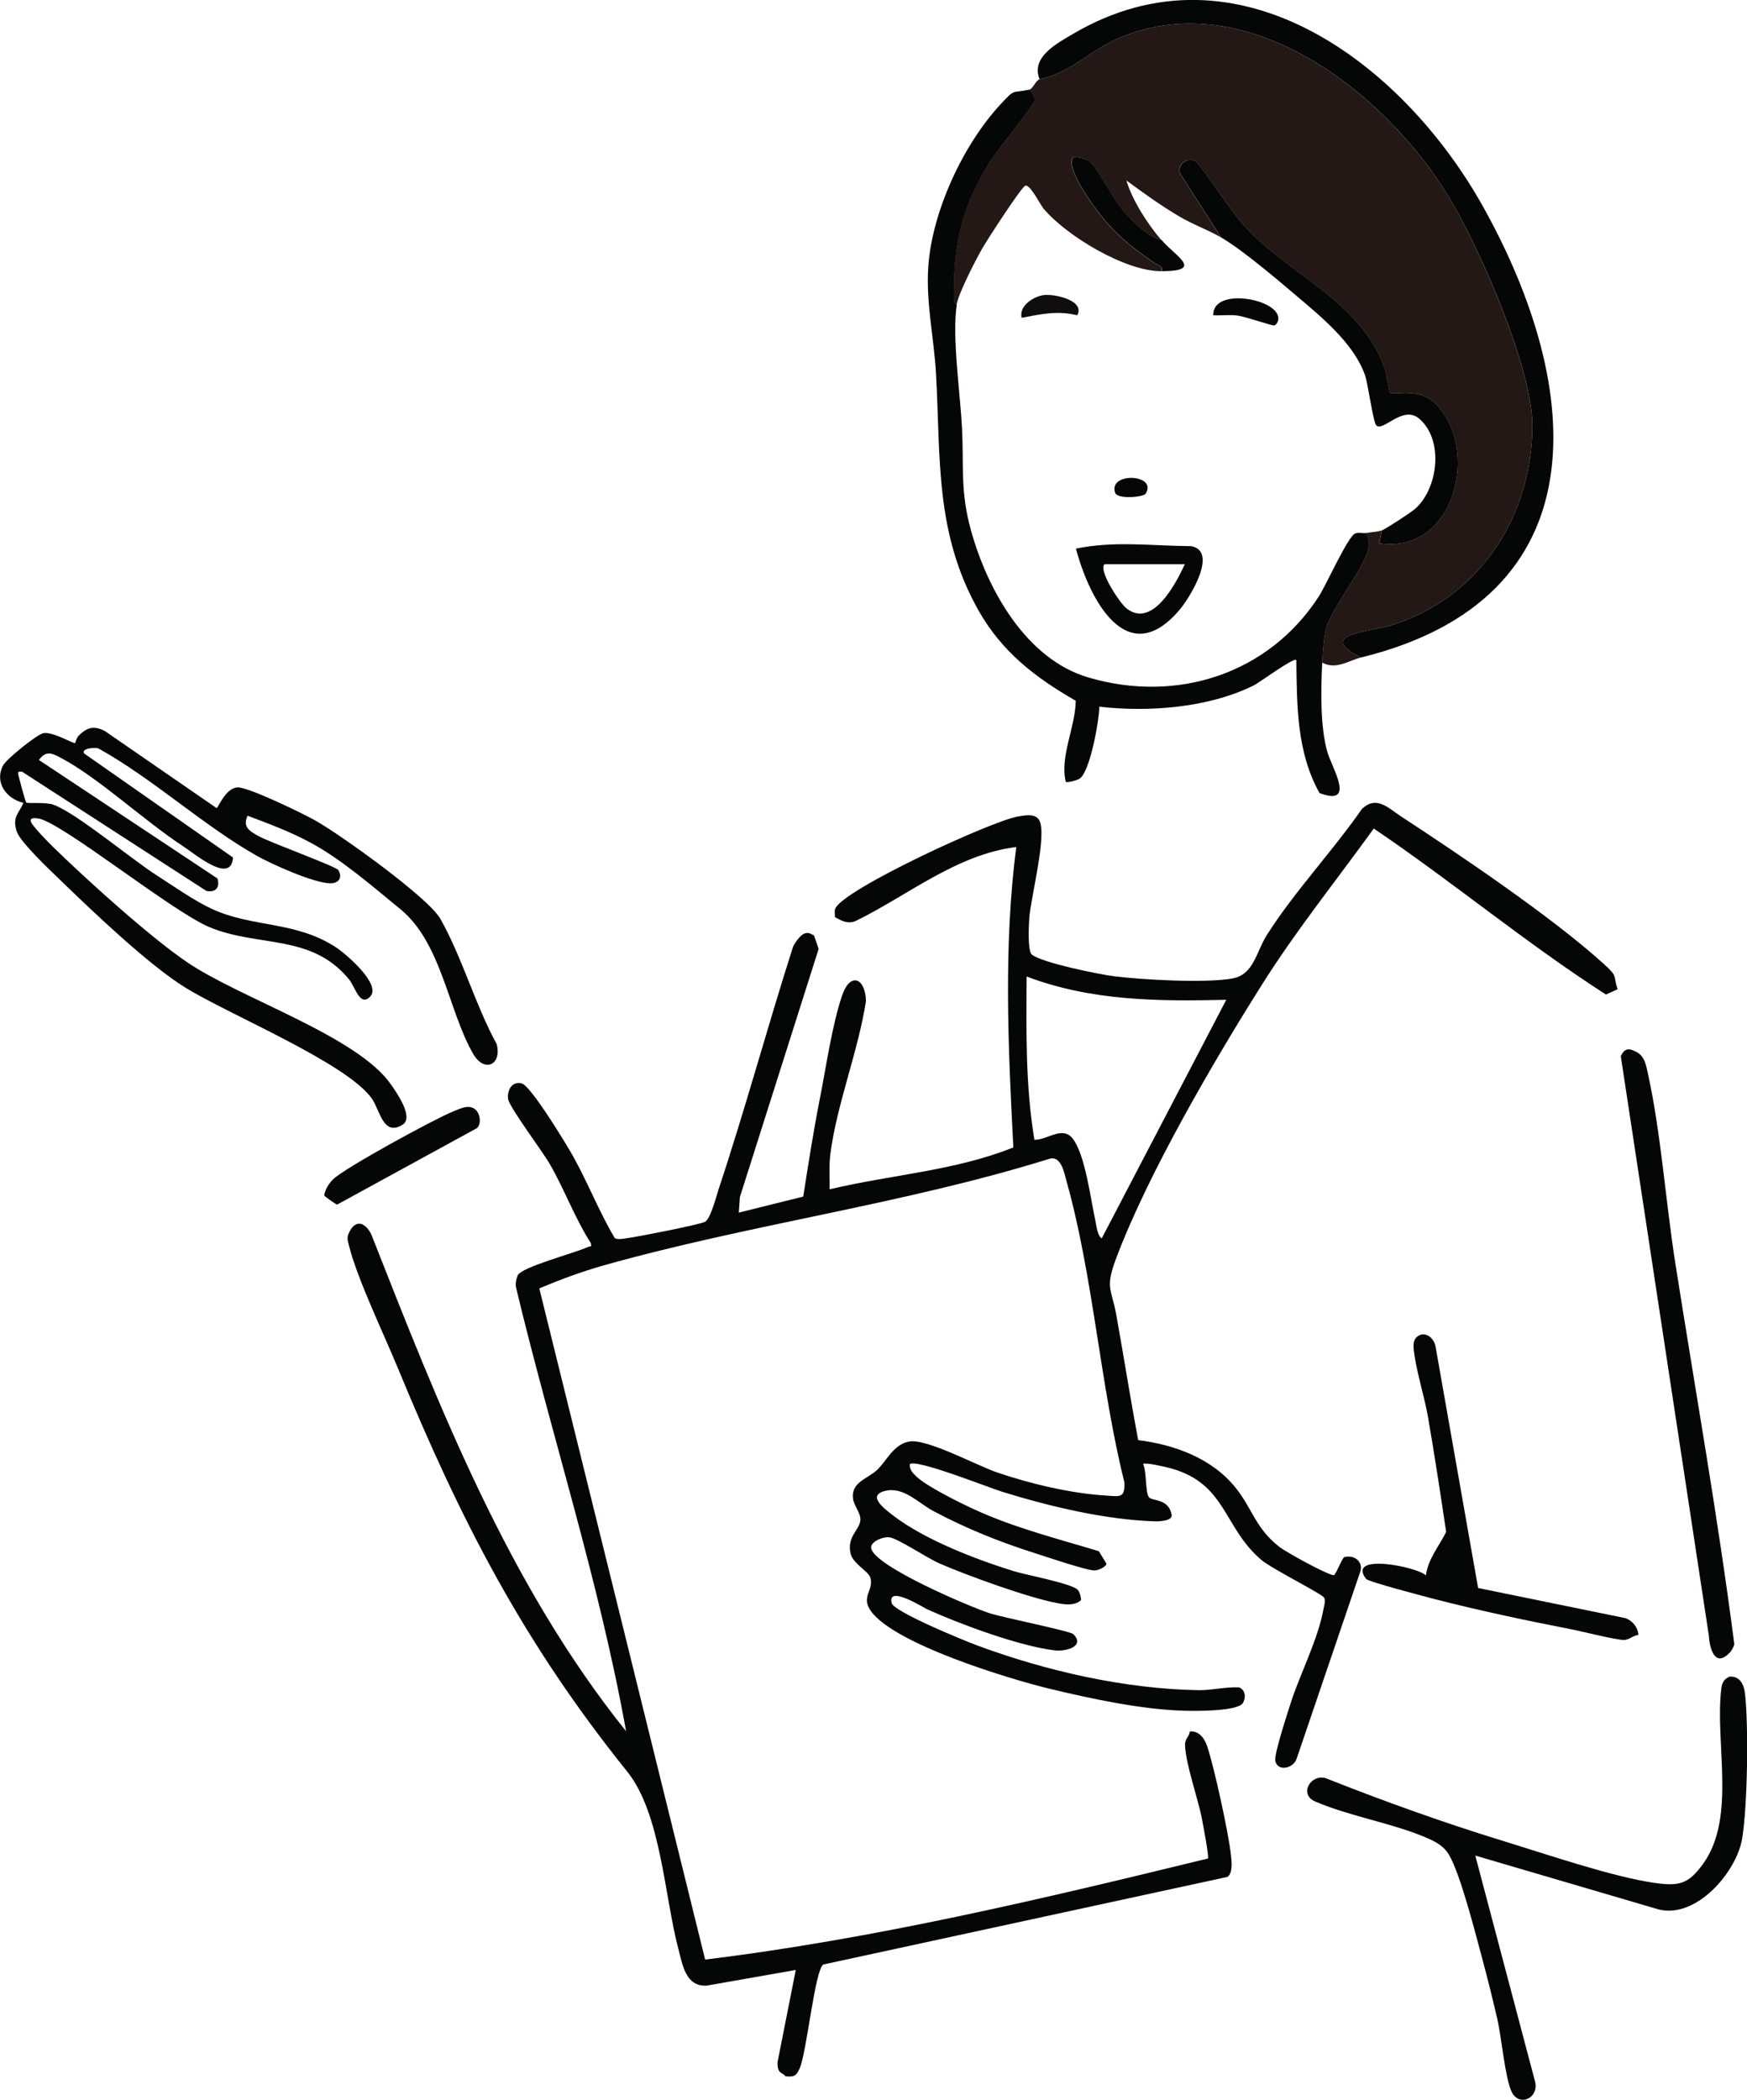
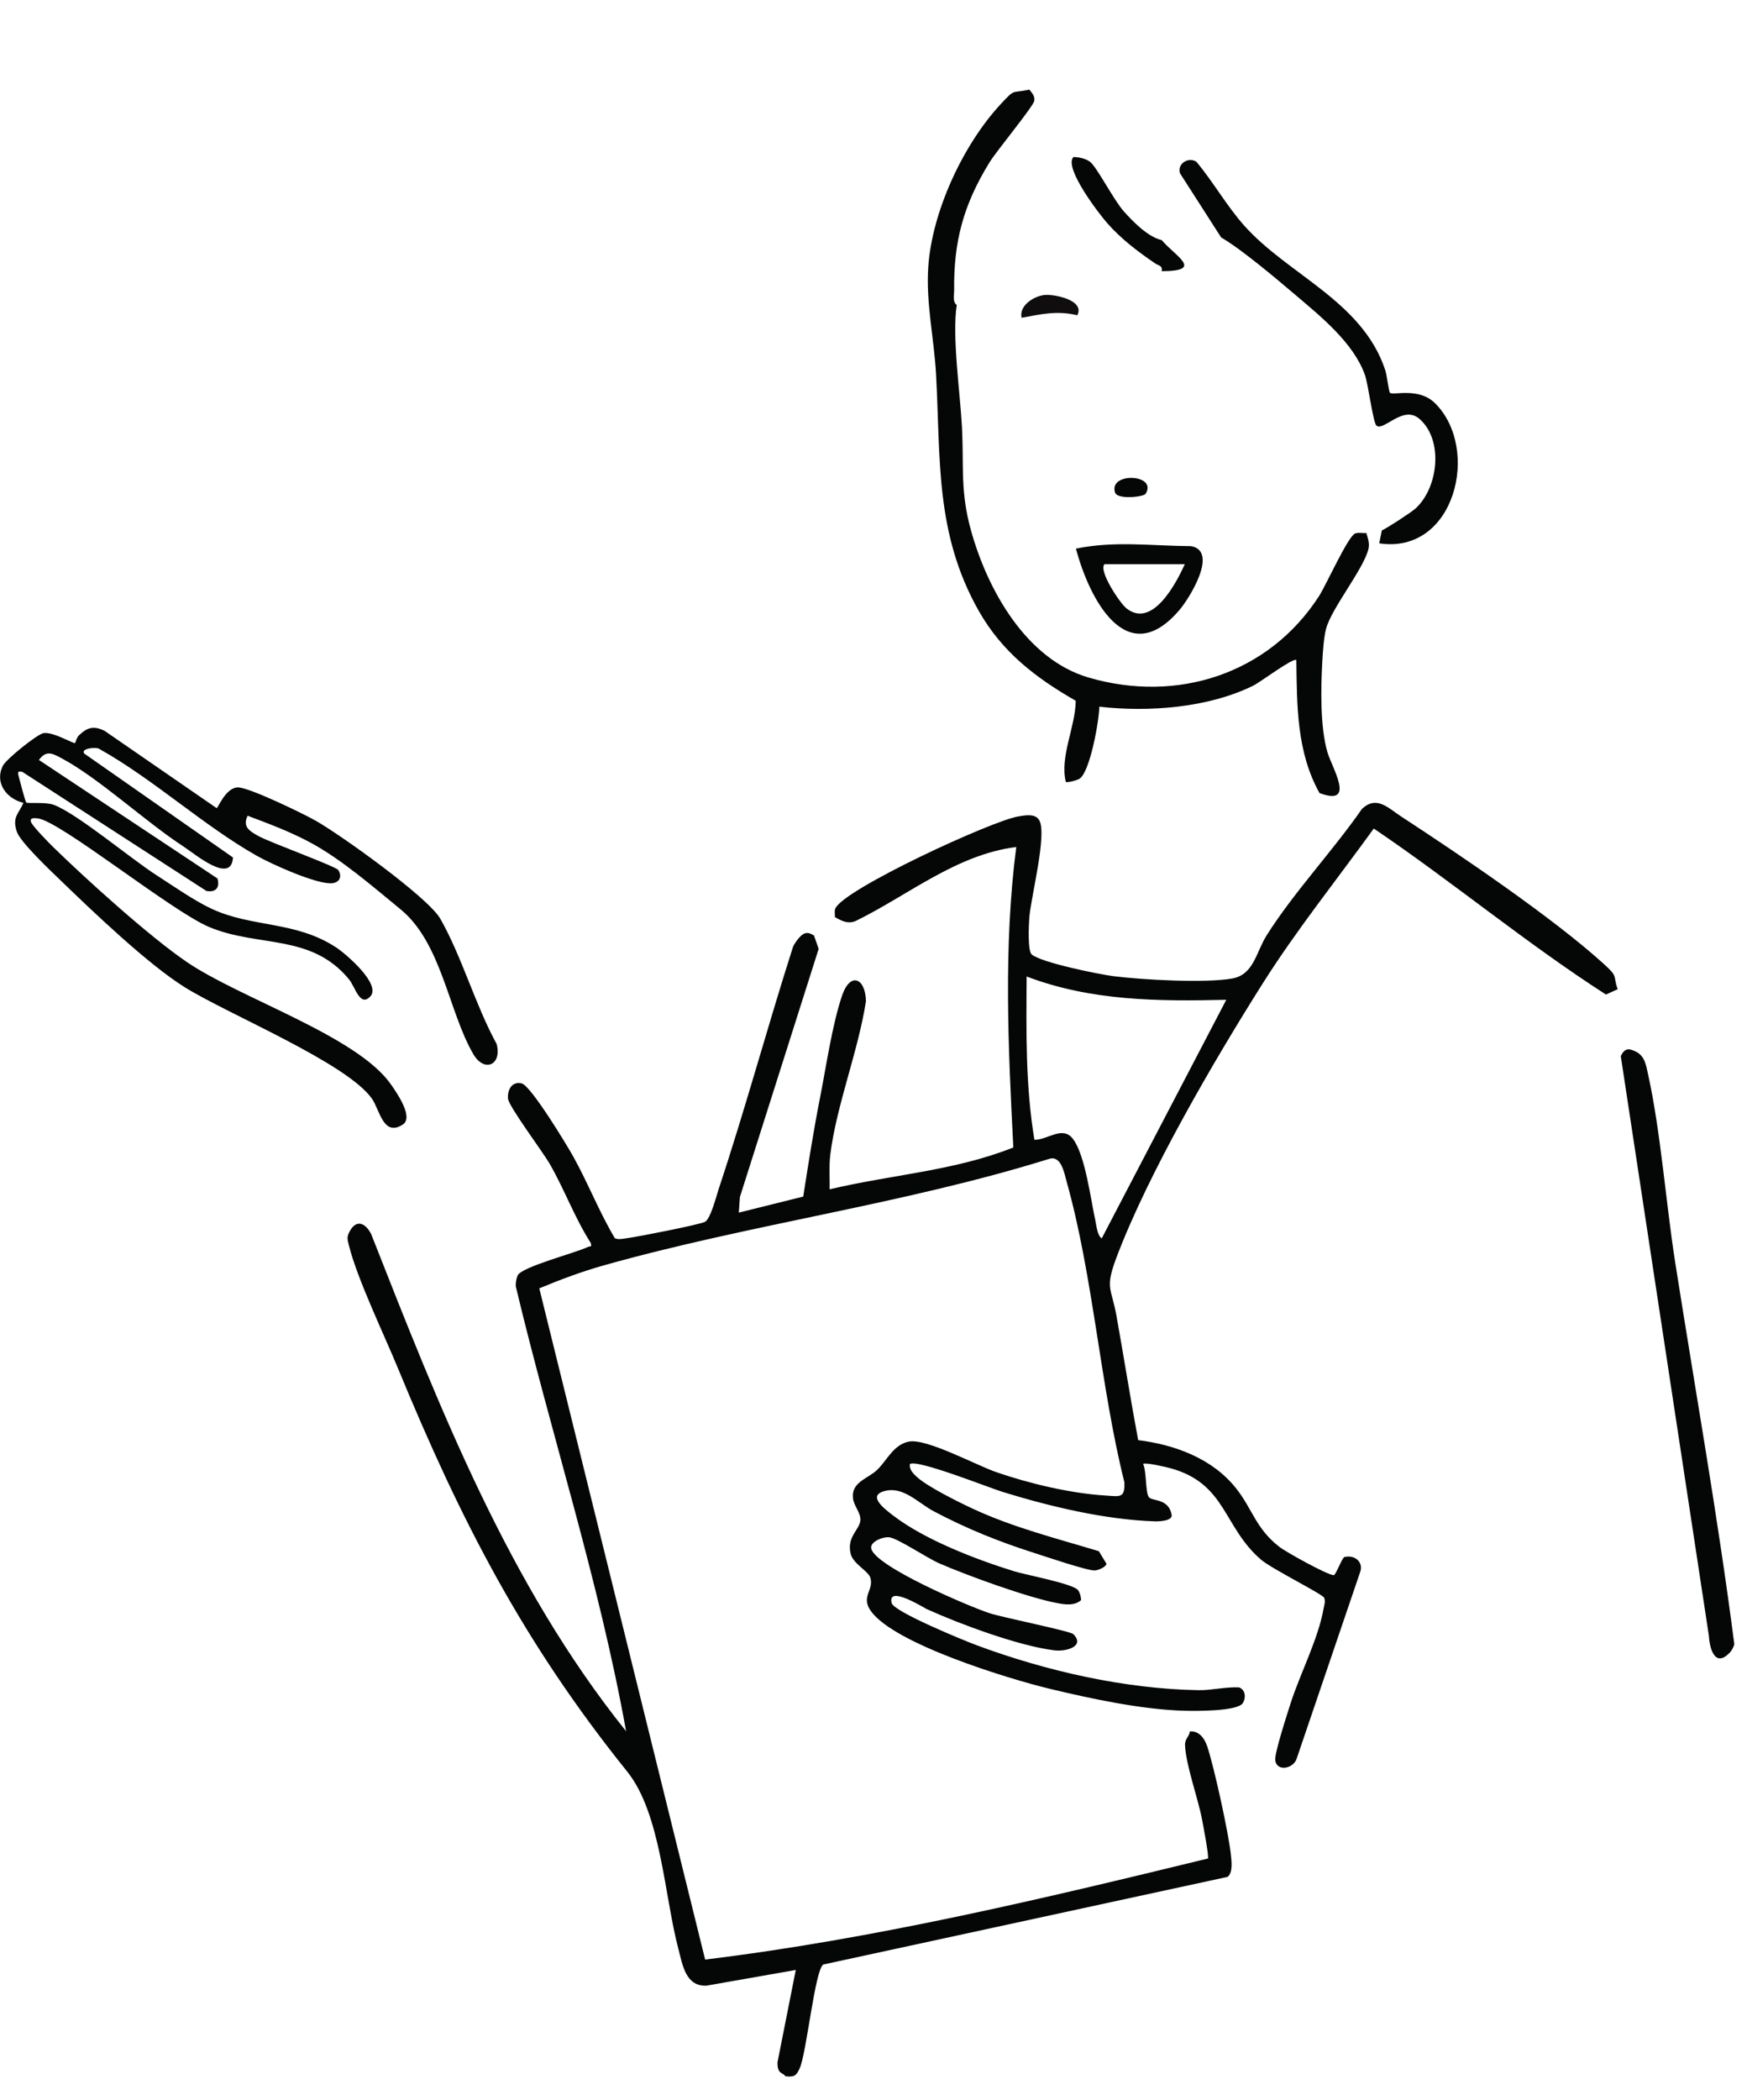
<svg xmlns="http://www.w3.org/2000/svg" id="_レイヤー_2" data-name="レイヤー 2" viewBox="0 0 173.28 208.19">
  <defs>
    <style>.cls-1{fill:#050606}.cls-2{fill:#231815}.cls-3{fill:#100d0e}</style>
  </defs>
  <g id="_ガイド" data-name="ガイド">
    <path class="cls-1" d="M171.52 163.92c.21-.22.45-.61.5-.91-1.63-12.63-3.88-25.23-5.86-37.83-.93-5.94-1.43-12.93-2.69-18.65-.2-.9-.31-1.81-1.21-2.26-.74-.37-1.12-.33-1.5.44l8.74 57.49c.07 1.29.62 3.14 2.01 1.71zM160.46 98.1c-.52-1.45.12-1.17-1.42-2.56-5.08-4.6-14.22-10.77-20.1-14.61-1.28-.84-2.4-2.08-3.85-.73-2.9 4.18-6.75 8.26-9.45 12.53-1.06 1.68-1.27 3.91-3.43 4.29-2.67.47-8.91.13-11.74-.23-1.49-.19-7.16-1.34-8.13-2.15-.42-.35-.3-2.88-.25-3.6.14-2.02 1.81-8.39.98-9.73-.41-.68-1.4-.47-2.08-.36-2.58.42-17.28 7.19-18.14 9.13-.12.28 0 .69-.05.84.65.38 1.3.72 2.06.4 5.24-2.56 9.98-6.59 15.94-7.34-1.28 9.87-.8 19.89-.29 29.79-5.83 2.33-12.15 2.7-18.22 4.15.02-1.13-.07-2.27.06-3.4.6-4.89 2.78-10.3 3.54-15.25-.04-2.3-1.55-2.96-2.37-.55-.98 2.88-1.58 7.08-2.19 10.15-.64 3.24-1.15 6.52-1.66 9.77l-6.39 1.59.11-1.55 7.81-24.6-.47-1.35c-.16.01-.45-.4-1.01-.14-.36.17-.89.89-1.06 1.28-2.55 7.96-4.73 16.06-7.37 24-.24.73-.81 2.98-1.36 3.27s-6.66 1.48-7.65 1.61c-.38.05-.97.2-1.3.01-1.55-2.6-2.65-5.45-4.12-8.09-.64-1.15-4.2-7.02-5.11-7.25-.97-.24-1.44.64-1.36 1.51.07.78 3.44 5.25 4.16 6.51 1.45 2.53 2.46 5.32 4.04 7.79.14.48-.05.29-.29.41-1.24.6-6.6 1.97-6.96 2.83-.14.34-.2.71-.18 1.08 3.52 14.73 8.26 29.18 10.94 44.1-11.66-14.52-18.51-32.08-25.28-49.28-.53-1.06-1.43-1.54-2.11-.33-.35.62-.25.85-.09 1.49.84 3.33 3.45 8.73 4.85 12.13 6.26 15.19 12.45 27.19 22.74 39.99 3.35 4.17 3.69 12.35 5.07 17.56.42 1.59.71 3.74 2.78 3.67l8.87-1.56-1.81 9.14c-.04 1.23.53.99.78 1.4.87.09 1.07-.03 1.41-.77.7-1.53 1.51-9.78 2.35-10.31l40.1-8.69c.54-.42.4-1.54.33-2.18-.22-2.11-1.67-8.74-2.35-10.76-.26-.78-.8-1.56-1.73-1.48-.02.49-.49.7-.47 1.34.06 1.92 1.28 5.26 1.68 7.35.1.52.72 3.76.59 3.91-16.46 4.01-33.02 7.96-49.87 10.02l-16.45-66.55c2.09-.87 4.17-1.65 6.36-2.27 14.57-4.1 29.76-6.07 44.22-10.57 1.18-.36 1.48 1.36 1.73 2.27 2.64 9.42 3.33 20.21 5.72 29.78.08 1.63-.45 1.42-1.87 1.33-3.45-.21-7.53-1.18-10.81-2.31-2.01-.69-6.94-3.37-8.68-3.04-1.53.29-2.19 1.87-3.14 2.79s-2.63 1.21-2.41 2.88c.09.7.77 1.41.73 2.11-.06.97-1.35 1.61-.98 3.3.23 1.05 1.77 1.74 1.97 2.43.36 1.24-.97 1.85.04 3.28 2.31 3.28 13.72 6.75 17.74 7.72 4.11.99 9.17 2.07 13.38 2.18 1.05.03 5.29.07 5.79-.77.31-.52.27-1.3-.39-1.55-1.43-.05-2.74.3-3.98.28-7.3-.11-15.21-1.91-22.05-4.46-1.21-.45-8.21-3.31-8.42-4.18-.46-1.85 3.28.52 3.5.61 3.3 1.49 9.12 3.65 12.64 4.08 1.22.15 3.08-.43 1.87-1.61-.3-.3-6.98-1.65-8.23-2.05-1.93-.61-11.5-4.67-11.81-6.46-.12-.66 1.23-1.19 1.84-1.08.88.15 3.71 2.05 4.9 2.57 2.77 1.21 8.86 3.42 11.73 3.95.78.15 1.7.28 2.35-.3-.02-.34-.1-.7-.3-.98-.45-.64-5.15-1.51-6.35-1.88-3.77-1.17-8.84-3.11-11.97-5.51-.9-.69-2.7-2.03-.76-2.47 1.81-.41 3.26 1.24 4.78 2.04 3.27 1.73 6.48 3.02 10 4.14 1.04.33 5.27 1.77 5.97 1.72.34-.02 1.08-.33 1.15-.66l-.76-1.25c-4.21-1.27-8.5-2.35-12.5-4.21-1.4-.65-4.53-2.2-5.57-3.17-.36-.34-.73-.7-.68-1.25.63-.55 7.89 2.35 9.2 2.75 4.69 1.45 10.18 2.76 15.1 2.92.39.01 1.79-.02 1.67-.66-.31-1.65-1.94-1.31-2.26-1.74-.35-.47-.22-2.58-.57-3.29.2-.18 2.32.31 2.77.44 5.5 1.54 5.17 5.84 8.94 9.06 1.08.92 6.15 3.43 6.26 3.78.13.4-.01.74-.08 1.12-.53 2.96-2.31 6.4-3.23 9.24-.32 1.01-1.67 5.11-1.55 5.78.2 1.14 1.83.76 2.12-.2l6.27-18.42c.43-1.05-.5-1.82-1.53-1.57-.23.06-.86 1.8-1.06 1.8-.63-.02-4.72-2.28-5.41-2.82-2.33-1.82-2.65-3.73-4.26-5.77-2.34-2.97-6.08-4.35-9.73-4.8-.77-4.11-1.42-8.25-2.16-12.37-.5-2.77-1.16-2.65.02-5.77 3.14-8.32 9.69-19.54 14.5-27.15 3.38-5.34 7.34-10.27 11.01-15.35 7.81 5.28 15.12 11.38 23.03 16.46l1.14-.52zm-58.63-1.28c6.39 2.43 13.04 2.47 19.8 2.31l-12.35 23.65c-.43-.23-.54-1.32-.64-1.79-.45-2.04-1-6.48-2.22-8.07-1.03-1.35-2.5.11-3.82.09-.89-5.35-.81-10.78-.77-16.2z" />
-     <path class="cls-2" d="M103.12 7.86c-.37.08-.66.95-1.03 1.03.25.34.55.62.48 1.1-.08.55-3.76 5-4.45 6.12-2.56 4.17-3.56 7.79-3.5 12.71 0 .43-.16 1.14.26 1.41.18-1.14 1.88-4.42 2.53-5.57.43-.76 3.92-6.16 4.29-6.25.5-.13 1.45 1.85 1.82 2.29 2.29 2.71 8.11 6.21 11.68 6.19.13-.57-.31-.55-.64-.77-1.75-1.2-3.35-2.4-4.76-4-.77-.88-4.33-5.49-3.35-6.55.53 0 1.27.16 1.68.5.7.58 2.32 3.77 3.33 4.9.91 1.02 2.38 2.51 3.73 2.83-1.39-1.62-2.85-3.89-3.47-5.91 1.69 1.24 3.39 2.47 5.2 3.54 1.33.8 2.97 1.39 4.19 2.11l-4.08-6.36c-.31-1 .9-1.67 1.65-1.12 1.65 1.99 3.03 4.41 4.74 6.33 4.35 4.88 11.71 7.48 13.97 14.31.14.42.37 2.16.46 2.24.36.31 2.85-.58 4.48 1.04 4.54 4.5 1.99 15.03-5.54 13.89l.26-1.28c-.35.14-1.11.17-1.54.26.15.54.35 1.02.21 1.6-.5 2.02-3.66 5.86-4.2 7.9-.23.85-.32 2.42-.38 3.35 1.4.74 2.59-.2 3.86-.51-4.61-2.29.95-2.57 2.88-3.16 8.82-2.68 14.1-10.8 14.11-19.85 0-5.47-4.92-16.73-7.69-21.64-6.06-10.7-20.03-22.08-32.95-16.92-3.23 1.29-4.9 3.49-8.23 4.24z" />
    <path class="cls-1" d="M7.44 73.67c-.13.1-2.21-1.15-3.13-.98-.64.12-3.68 2.57-4.01 3.21-.88 1.7.35 3.3 2.02 3.7-.45 1.09-1.13 1.36-.66 2.84.33 1.05 3.42 3.95 4.38 4.88 3.21 3.1 8.67 8.32 12.31 10.58 4.35 2.7 16.02 7.47 18.54 11.03.78 1.11 1.12 3.82 3.06 2.57 1.12-.72-.63-3.2-1.16-3.96-3.34-4.82-14.91-8.52-20.25-12.15-3.72-2.53-9.96-8.18-13.27-11.41-.45-.44-1.99-2.01-2.18-2.45-.21-.5.39-.41.64-.39 2.18.21 13.27 9.2 17.01 10.77 4.88 2.05 10.1.62 13.86 5.17.65.78 1.09 2.78 2.11 1.74 1.17-1.19-2.37-4.22-3.35-4.87-4.04-2.66-8.31-1.96-12.36-3.84-1.73-.8-3.79-2.25-5.44-3.31-2.55-1.63-7.89-6.12-10.22-7-.78-.3-2.6-.11-2.73-.23-.11-.09-.69-2.33-.78-2.69-.09-.39-.01-.42.37-.36l18.28 11.82c.92.16 1.35-.33 1.09-1.24L3.86 75.35c.72-.99 1.33-.66 2.23-.18 3.72 1.98 8.28 6.26 12.08 8.74 1.19.78 4.77 3.82 4.94 1.11L8.35 74.71c-.37-.51 1.2-.67 1.49-.46 5.39 3.01 10.31 7.59 15.63 10.6 1.51.85 5.7 2.73 7.32 2.73.81 0 1.21-.59.77-1.31-.23-.37-6.79-2.74-7.93-3.38-.84-.47-1.61-.89-1.07-2.01 2.13.8 4.3 1.61 6.3 2.7 3.05 1.65 6.17 4.37 8.86 6.57 4.1 3.35 4.77 10.17 7.23 14.37 1.09 1.86 2.86 1.08 2.31-1.01-2.11-3.84-3.45-8.67-5.59-12.42-1.2-2.11-9.91-8.34-12.38-9.73-1.22-.69-6.7-3.36-7.74-3.29-1.22.08-1.93 2.1-2.07 2.05l-11.11-7.66c-1.07-.52-1.71-.35-2.54.45-.25.24-.35.75-.39.77zM102.09 8.89c-1.81.39-1.35-.16-2.82 1.42-3.75 4.03-6.84 10.69-7.2 16.19-.23 3.56.57 7.02.77 10.54.47 8.42-.13 15.81 4.24 23.53 2.32 4.08 5.61 6.61 9.62 8.91-.04 2.66-1.59 5.49-.99 8.04.16.11 1.12-.16 1.35-.3 1.05-.63 1.96-5.76 1.98-7.15 4.91.55 10.78.12 15.27-2.09.69-.34 4-2.82 4.27-2.54.06 4.53.03 9.14 2.3 13.19 3.68 1.38 1.22-2.53.78-4.06-.72-2.5-.65-6.24-.51-8.88.05-.93.15-2.5.38-3.35.54-2.04 3.7-5.88 4.2-7.9.14-.58-.05-1.06-.21-1.6-.3.06-.71-.08-1.1.05-.69.23-2.89 5.12-3.58 6.2-4.98 7.73-14.08 10.67-22.89 8.08-6.19-1.82-10.02-8.73-11.64-14.58-1.08-3.88-.7-6.33-.89-10.16-.17-3.36-1.01-9.11-.52-12.2-.43-.27-.26-.98-.26-1.41-.06-4.92.94-8.54 3.5-12.71.68-1.12 4.37-5.57 4.45-6.12.07-.48-.23-.76-.48-1.1z" />
-     <path class="cls-1" d="M103.12 7.86c3.34-.75 5-2.95 8.23-4.24 12.93-5.16 26.9 6.22 32.95 16.92 2.78 4.91 7.7 16.17 7.69 21.64-.01 9.05-5.29 17.17-14.11 19.85-1.94.59-7.5.87-2.88 3.16 23.91-5.87 22.1-26.76 12.13-44.65-7.92-14.21-24.37-26.77-40.68-17.19-1.61.95-4.23 2.31-3.34 4.5zM171.52 166.23c-.04.11-.66.16-.78 1.14-.69 5.34 1.53 12.82-1.83 17.45-1.47 2.02-2.39 2.21-4.85 1.86-4.11-.59-10.73-2.85-14.9-4.13-5.97-1.83-11.87-3.95-17.68-6.25-1.51-.42-2.67 1.64-1.02 2.32 3.44 1.49 7.9 2.19 11.23 3.68.8.35 1.56.8 2.02 1.58 1.15 1.93 2.65 7.88 3.31 10.32.53 1.97 1.03 3.98 1.49 5.97.43 1.86.76 5.77 1.41 7.2.75 1.63 2.86.62 2.3-1.13l-5.89-22.26 18.19 5.34c3.76.93 7.73-3.72 8.28-7.03.53-3.19.65-11.16.28-14.38-.1-.88-.5-1.76-1.55-1.67zM33.43 119.44l13.88-7.59c.43-.39.32-1.25 0-1.67-.64-.83-1.68-.25-2.41.04-1.85.75-10.59 5.51-11.83 6.68-.47.45-.78.97-.92 1.61.03.12 1.19.91 1.27.92zM140.47 132.62c-.24.24-.29.68-.26 1.02.17 2.02 1.07 4.77 1.42 6.81.66 3.8 1.24 7.63 1.81 11.44-.72 1.45-1.78 2.64-2.01 4.31-.83-.85-7.93-2.28-5.93.35.21.28 5.92 1.77 6.8 2 4.34 1.12 9.07 2.12 13.48 2.98 1.1.21 4.59 1.1 5.33 1.07.5-.02.9-.47 1.4-.49-.04-.75-.58-1.42-1.28-1.67l-14.62-2.99-4.22-23.93c-.16-.95-1.16-1.66-1.92-.9z" />
    <path class="cls-1" d="M121.12 23.54c2.07 1.21 5.41 4.04 7.32 5.66 2.53 2.15 5.81 4.78 6.94 7.97.34.95.81 4.76 1.15 5.03.73.58 2.63-2.08 4.26-.67 2.4 2.08 1.89 6.8-.38 8.88-.4.37-2.9 2-3.35 2.18l-.26 1.28c7.52 1.14 10.08-9.39 5.54-13.89-1.64-1.62-4.13-.74-4.48-1.04-.09-.08-.32-1.82-.46-2.24-2.26-6.83-9.62-9.44-13.97-14.31-1.71-1.91-3.09-4.34-4.74-6.33-.74-.55-1.95.12-1.65 1.12l4.08 6.36zM115.21 23.8c-1.35-.31-2.82-1.81-3.73-2.83-1.01-1.13-2.64-4.32-3.33-4.9-.41-.34-1.15-.5-1.68-.5-.99 1.06 2.57 5.67 3.35 6.55 1.41 1.6 3.01 2.8 4.76 4 .32.22.76.2.64.77 4.25-.02 1.4-1.44 0-3.09zM106.72 54.4c1.31 4.93 5.03 12.26 10.29 6.05.99-1.17 3.86-5.79 1.14-6.3-3.85-.02-7.63-.55-11.44.25zm2.83 1.54h7.97c-.87 1.9-3.21 6.41-5.79 4.38-.65-.51-2.8-3.74-2.18-4.38z" />
-     <path class="cls-1" d="M120.35 31.26c.8.04 1.61-.08 2.41.03.75.1 3.43 1.02 3.61.98.24-.05.4-.38.42-.63.18-1.99-6.53-3.25-6.45-.38z" />
    <path class="cls-3" d="M101.32 31.51c1.95-.36 3.53-.74 5.53-.25.8-1.49-2.27-2.12-3.27-2.01s-2.53 1.03-2.25 2.26z" />
    <path class="cls-1" d="M113.63 48.96c1.23-1.98-3.71-2.18-3.03-.12.24.72 2.84.43 3.03.12z" />
  </g>
</svg>